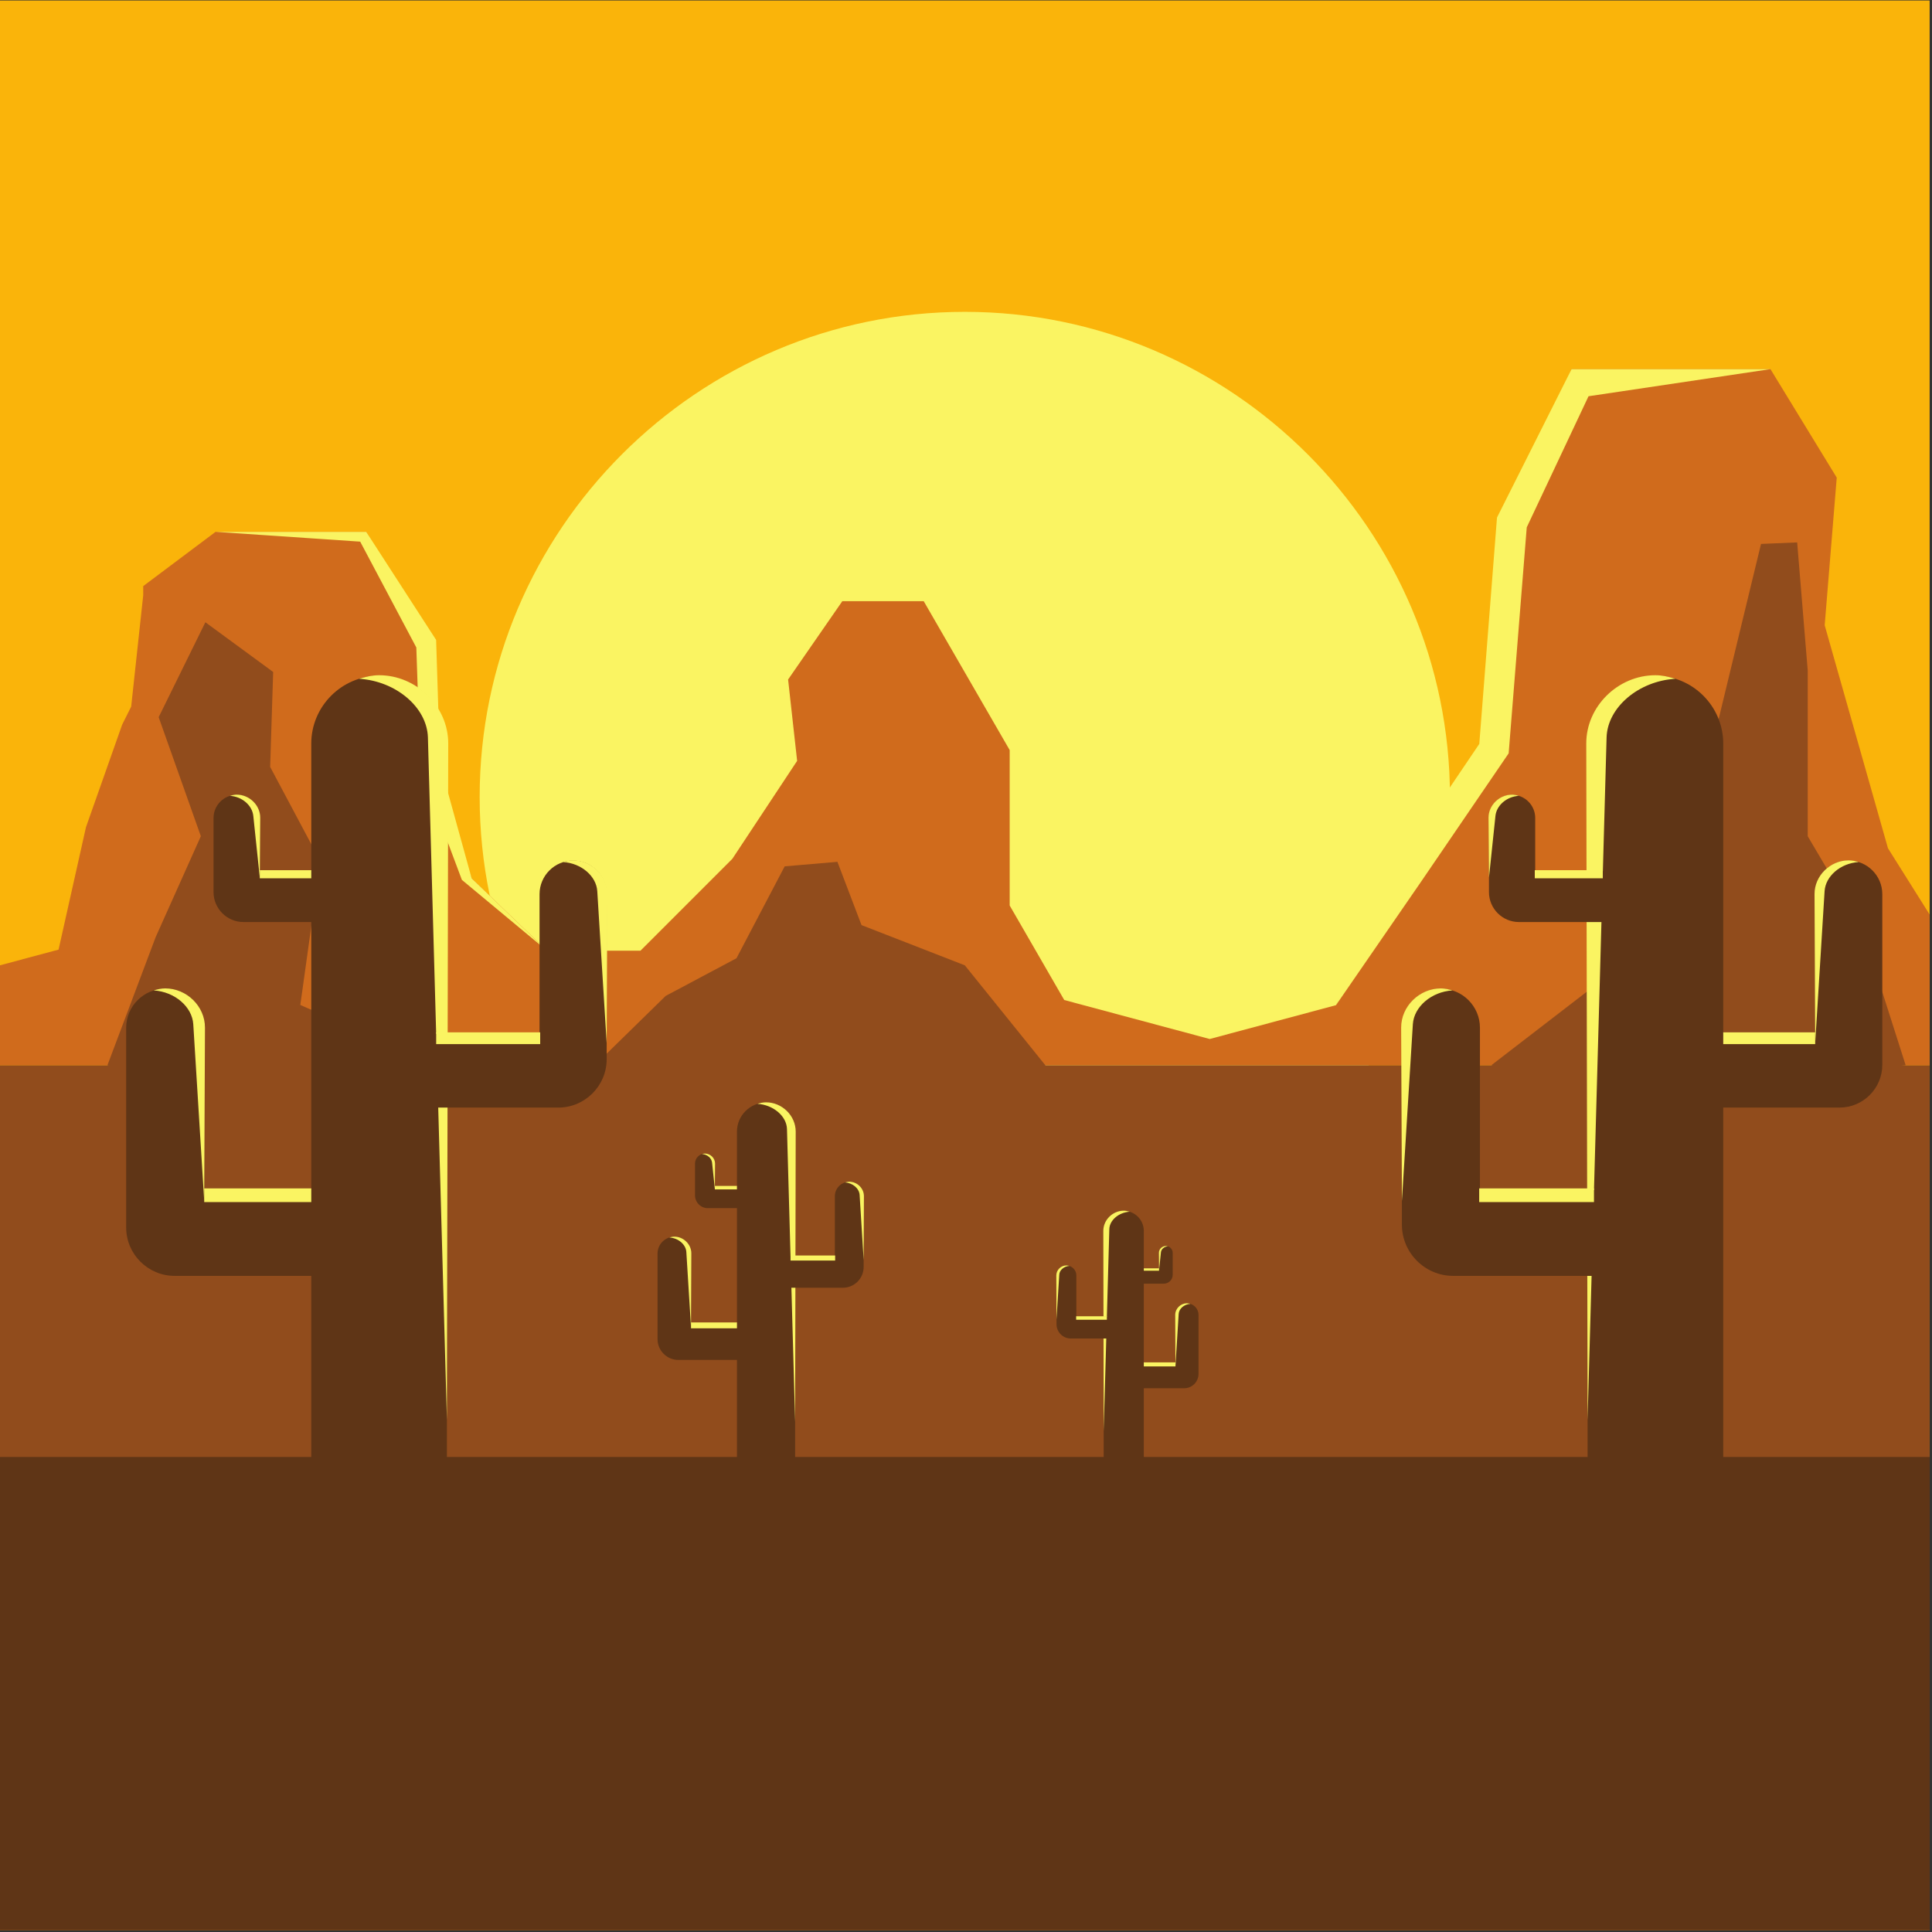
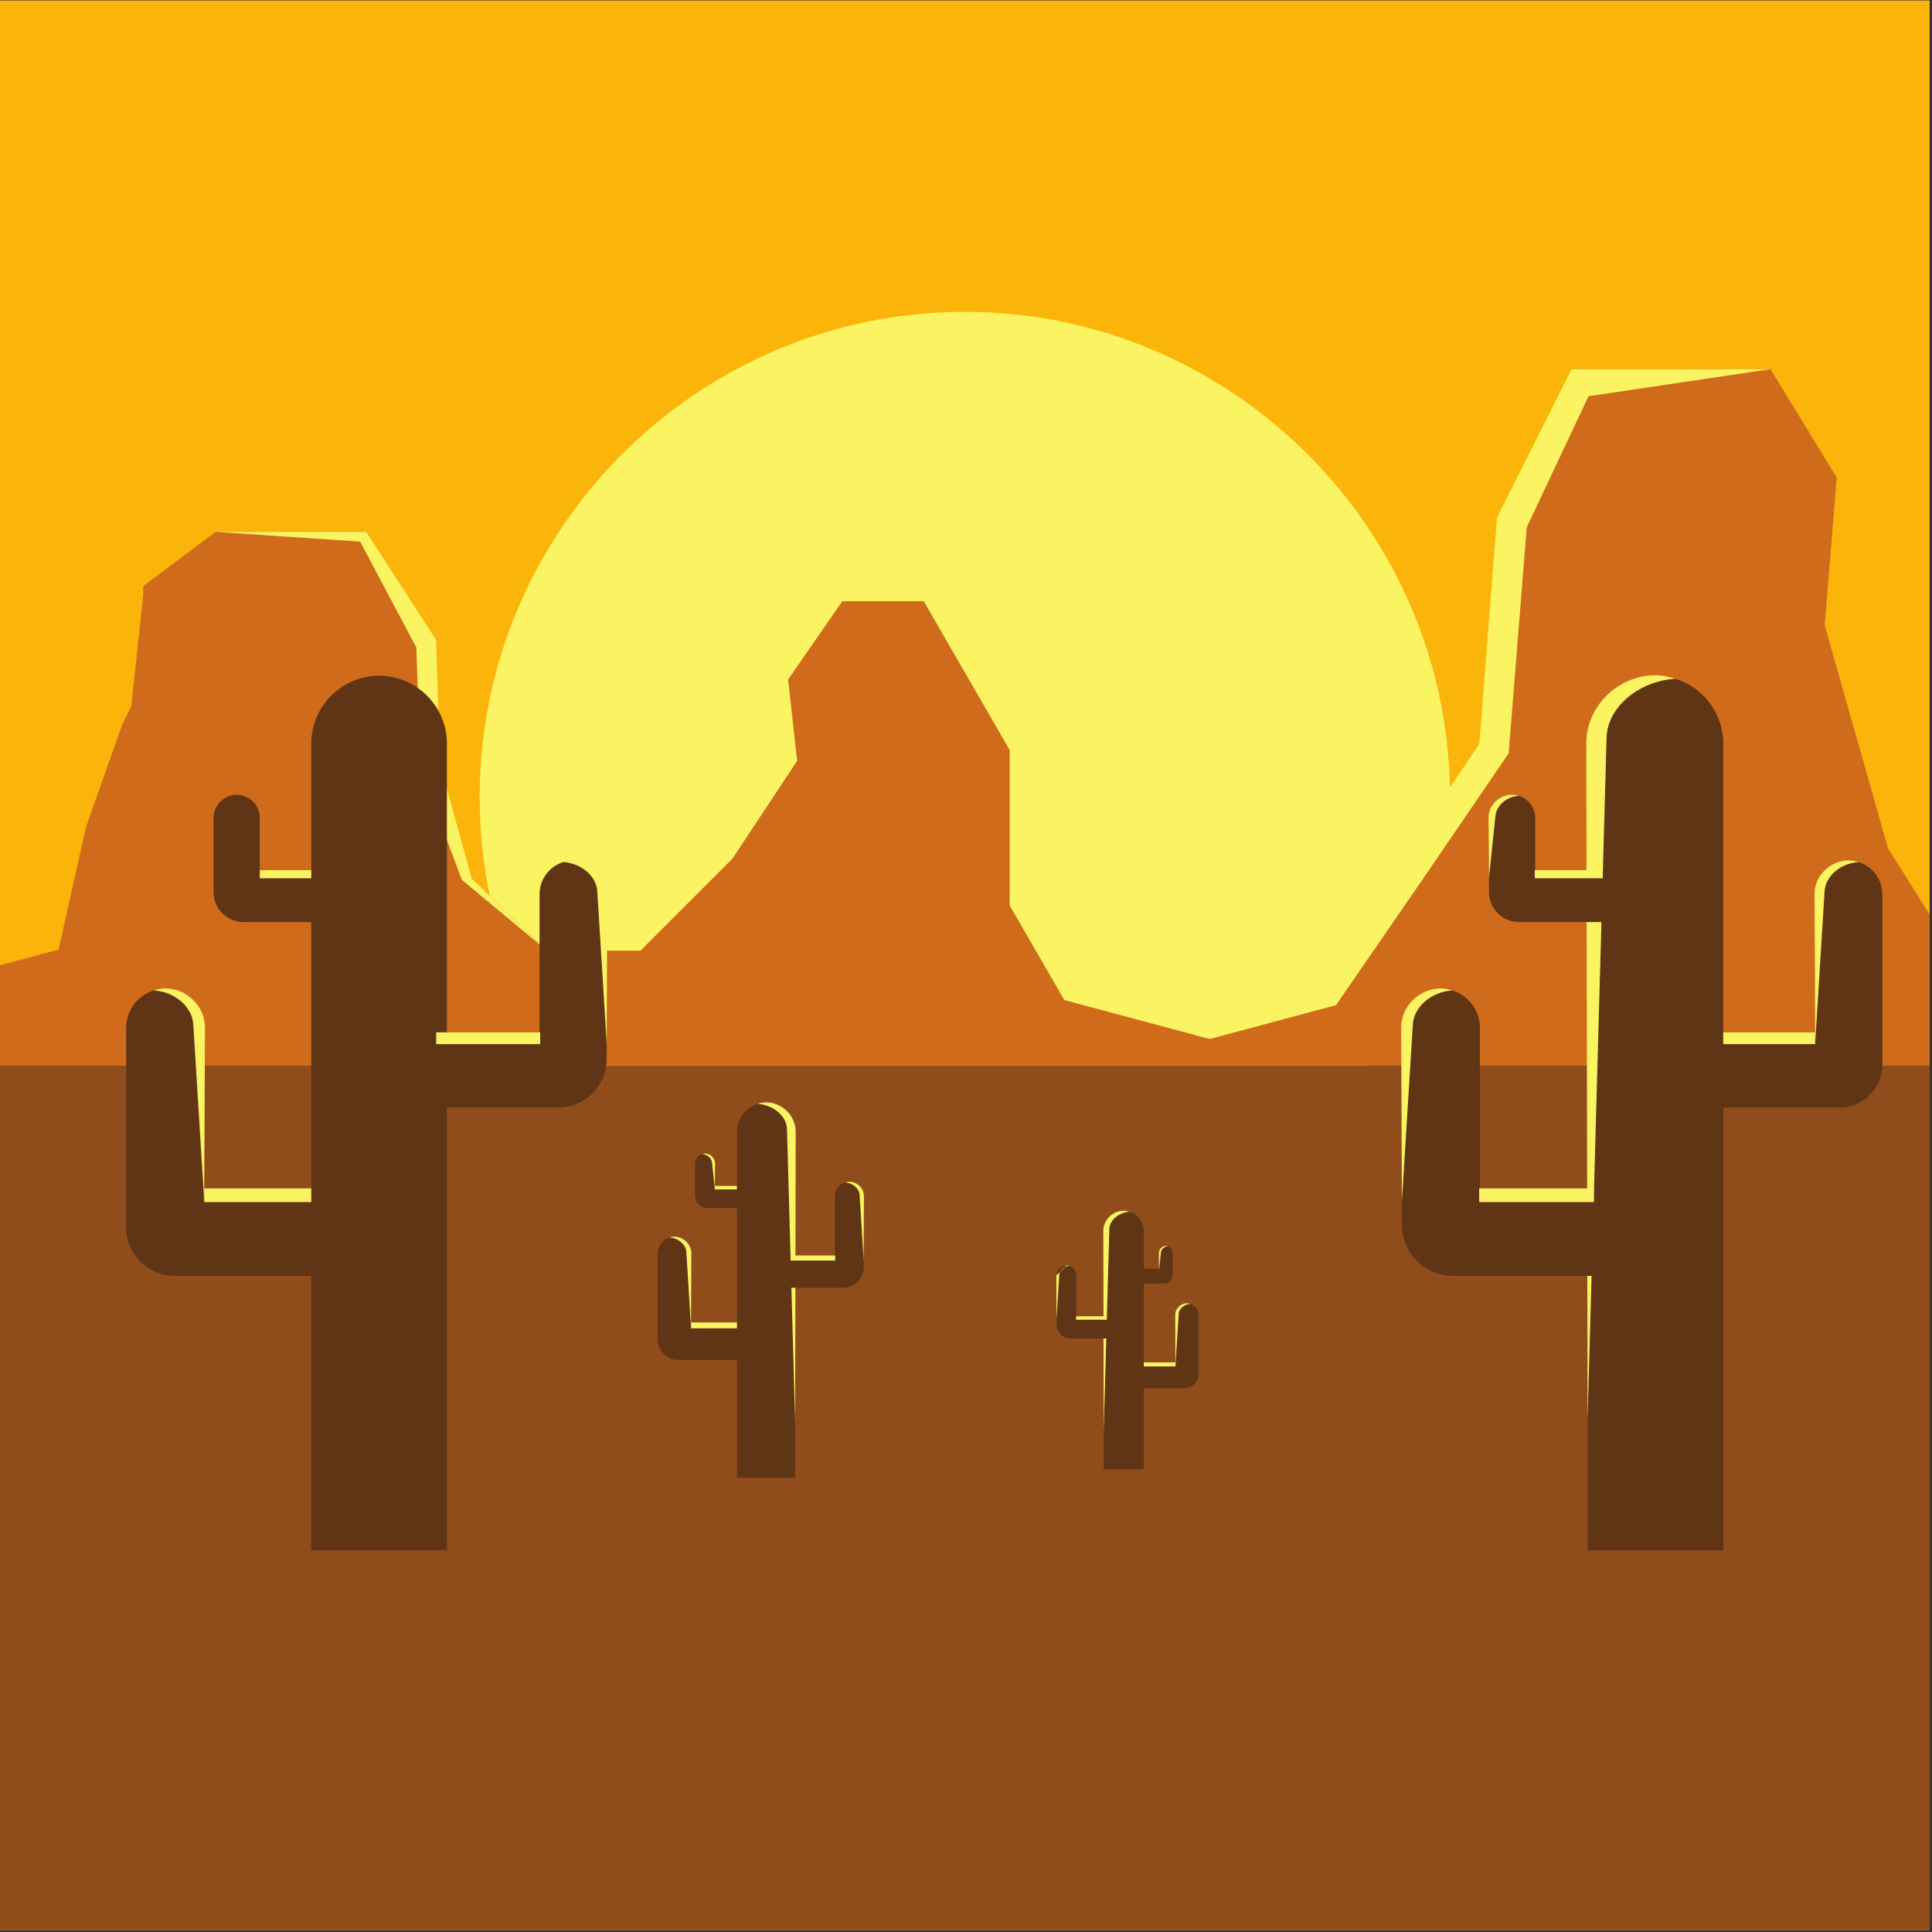
<svg xmlns="http://www.w3.org/2000/svg" version="1.1" viewBox="0 0 800 800">
  <rect x="0" y="0" width="800" height="800" fill="#333333" stroke="none" />
  <defs>
    <clipPath id="a">
      <path d="m0 600h600v-600h-600z" />
    </clipPath>
  </defs>
  <g transform="matrix(1.333 0 0 -1.333 0 800)">
    <path d="m0 0.584h599.42v599.42h-599.42z" fill="#fab40a" />
    <g clip-path="url(#a)">
      <g transform="translate(299.71 201.86)">
        <path d="m0 0c83.005 0 150.7 67.701 150.7 150.71 0 83.005-67.7 150.71-150.7 150.71-83.006 0-150.71-67.701-150.71-150.71 0-83.006 67.7-150.71 150.71-150.71" fill="#faf462" fill-rule="evenodd" />
      </g>
      <path d="m0 0.584h599.42v268.67h-599.42z" fill="#914c1c" fill-rule="evenodd" />
      <g transform="translate(0 300.29)">
        <path d="m0 0 18.192 4.875 8.516 38.038 11.233 31.825 2.808 5.617 3.744 34.634v2.808l22.465 16.849h46.804l20.192-34.972 1.337-38.04 11.233-34.634 23.402-22.466h29.018l28.549 28.549 20.125 30.422-2.808 25.274 16.849 24.338h25.274l26.711-46.263v-48.279l16.948-29.357 45.192-12.109 39.224 10.509 20.758 40.317 25.273 39.315 7.49 70.205 19.656 47.738h61.78l20.594-33.697-3.744-45.868 19.657-69.268 12.944-20.593v-46.804h-599.42z" fill="#d06b1c" fill-rule="evenodd" />
      </g>
      <g transform="translate(415.01 287.91)">
        <path d="m0 0 18.185 42.19 26.327 38.963 5.5 70.322 23.166 46.1h61.779l-56.514-8.423-19.188-40.718-5.618-70.205-27.146-39.783z" fill="#faf462" fill-rule="evenodd" />
      </g>
      <g transform="translate(66.958 434.94)">
        <path d="m0 0h46.804l21.713-33.568 1.22-38.508 9.829-35.57 23.039-22.119 0.128-0.582 0.234 0.235-26.444 21.997-12.871 34.283-1.287 37.911-17.434 32.878z" fill="#faf462" fill-rule="evenodd" />
      </g>
      <g transform="translate(324.72 269.25)">
-         <path d="m0 0-25.015 31.037-32.084 12.491-7.488 19.657-16.382-1.405-14.977-28.549-21.996-11.701-21.998-21.53 141.81-31.356zm138.54 0 46.803 36.04 2.341 32.761v1.872l20.593 33.23 14.04 58.036 11.232 0.469 3.277-39.783v-51.483l16.849-28.55 13.573-42.592-95.945-9.828zm-414.91 39.783-14.977-39.783 36.975-16.849h1.404l64.119 16.849-42.59 18.722 0.467 3.276 5.617 40.25v1.404l-15.445 29.018 0.936 29.487-21.061 15.445-14.509-29.486 13.105-36.975z" fill="#914c1c" fill-rule="evenodd" />
-       </g>
-       <path d="m0 0.584h599.42v146.98h-599.42z" fill="#5f3516" fill-rule="evenodd" />
+         </g>
      <g transform="translate(514.23 390.24)">
        <path d="m0 0c11.589 0 21.07-9.481 21.07-21.07v-250.62h-42.139v250.62c0 11.589 9.481 21.07 21.069 21.07" fill="#5f3516" fill-rule="evenodd" />
      </g>
      <g transform="translate(514.23 390.4)">
        <path d="m0 0c2.108 0 4.203-0.477 6.216-1.103-11.457-0.701-21.121-8.881-21.382-18.247l-5.903-212.02-0.41 210.14c-0.021 11.589 9.891 21.231 21.479 21.231" fill="#faf462" fill-rule="evenodd" />
      </g>
      <g transform="translate(518.72 279.03)">
        <path d="m0 0h45.139v43.372c0 5.735 4.691 10.425 10.425 10.425 5.735 0 10.426-4.692 10.426-10.425v-53.034c0-7.311-5.962-13.272-13.271-13.272h-52.719z" fill="#5f3516" fill-rule="evenodd" />
      </g>
      <g transform="translate(574.29 332.9)">
        <path d="m0 0c1.044 0 2.08-0.235 3.076-0.545-5.669-0.347-10.295-4.402-10.581-9.029l-2.921-47.203-0.202 46.272c-0.026 5.734 4.894 10.505 10.628 10.505" fill="#faf462" fill-rule="evenodd" />
      </g>
      <path d="m535.3 275.81h28.56v3.656h-28.56z" fill="#faf462" fill-rule="evenodd" />
      <g transform="translate(511.97 230.48)">
        <path d="m0 0h-52.245v50.427c0 6.666-5.454 12.121-12.121 12.121h-1e-3c-6.667 0-12.122-5.454-12.122-12.121v-61.166c0-8.77 7.155-15.924 15.925-15.924h60.564z" fill="#5f3516" fill-rule="evenodd" />
      </g>
      <g transform="translate(447.61 293.12)">
        <path d="m0 0c1.212 0 2.419-0.273 3.577-0.634-6.593-0.402-11.969-5.118-12.302-10.497l-3.397-54.881-0.235 53.798c-0.03 6.667 5.69 12.214 12.357 12.214" fill="#faf462" fill-rule="evenodd" />
      </g>
      <path d="m459.49 226.74h35.659v4.25h-35.659z" fill="#faf462" fill-rule="evenodd" />
      <g transform="translate(469.71 353.25)">
        <path d="m0 0c3.951 0 7.182-3.231 7.182-7.181v-16.538h30.954v-15.798h-36.028c-5.117 0-9.29 4.174-9.29 9.292v23.044c0 3.95 3.232 7.181 7.182 7.181" fill="#5f3516" fill-rule="evenodd" />
      </g>
      <g transform="translate(469.71 353.31)">
        <path d="m0 0c0.719 0 1.434-0.162 2.119-0.376-3.905-0.238-6.955-3.043-7.287-6.219l-2.013-19.177-0.14 18.536c-0.029 3.95 3.372 7.236 7.321 7.236" fill="#faf462" fill-rule="evenodd" />
      </g>
      <path d="m476.76 327.32h21.127v2.518h-21.127z" fill="#faf462" fill-rule="evenodd" />
      <g transform="translate(117.76 390.24)">
        <path d="m0 0c-11.589 0-21.069-9.481-21.069-21.07v-250.62h42.139v250.62c0 11.589-9.481 21.07-21.07 21.07" fill="#5f3516" fill-rule="evenodd" />
      </g>
      <g transform="translate(117.76 390.4)">
-         <path d="m0 0c-2.107 0-4.203-0.477-6.215-1.103 11.456-0.701 21.121-8.881 21.381-18.247l5.904-212.02 0.409 210.14c0.023 11.589-9.89 21.231-21.479 21.231" fill="#faf462" fill-rule="evenodd" />
-       </g>
+         </g>
      <g transform="translate(178.03 332.82)">
        <path d="m0 0h-2e-3c-5.733 0-10.425-4.692-10.425-10.425v-43.372h-44.936v-22.934h50.748c8.284 0 15.041 6.757 15.041 15.04v51.266c0 5.734-4.692 10.425-10.426 10.425" fill="#5f3516" fill-rule="evenodd" />
      </g>
      <g transform="translate(178.03 332.9)">
        <path d="m0 0c-1.044 0-2.08-0.235-3.076-0.545 5.669-0.347 10.294-4.402 10.58-9.029l2.922-47.203 0.202 46.272c0.025 5.734-4.894 10.505-10.628 10.505" fill="#faf462" fill-rule="evenodd" />
      </g>
      <path d="m135.49 275.81h32.311v3.656h-32.311z" fill="#faf462" fill-rule="evenodd" />
      <g transform="translate(51.314 293.03)">
        <path d="m0 0h-1e-3c-6.667 0-12.121-5.455-12.121-12.121v-62.05c0-8.285 6.756-15.04 15.04-15.04h61.685v26.663h-52.482v50.427c0 6.667-5.454 12.121-12.121 12.121" fill="#5f3516" fill-rule="evenodd" />
      </g>
      <g transform="translate(51.314 293.12)">
        <path d="m0 0c-1.213 0-2.419-0.273-3.577-0.634 6.592-0.402 11.969-5.118 12.302-10.497l3.396-54.881 0.236 53.798c0.029 6.667-5.69 12.214-12.357 12.214" fill="#faf462" fill-rule="evenodd" />
      </g>
      <path d="m63.435 226.74h33.26v4.25h-33.26z" fill="#faf462" fill-rule="evenodd" />
      <g transform="translate(73.517 353.25)">
        <path d="m0 0c-3.951 0-7.183-3.231-7.183-7.181v-23.044c0-5.118 4.174-9.292 9.291-9.292h36.168v15.798h-31.094v16.538c0 3.95-3.231 7.181-7.182 7.181" fill="#5f3516" fill-rule="evenodd" />
      </g>
      <g transform="translate(73.517 353.31)">
-         <path d="m0 0c-0.719 0-1.433-0.162-2.119-0.376 3.905-0.238 6.955-3.043 7.287-6.219l2.014-19.177 0.139 18.536c0.029 3.95-3.37 7.236-7.321 7.236" fill="#faf462" fill-rule="evenodd" />
-       </g>
+         </g>
      <path d="m80.698 327.32h15.997v2.518h-15.997z" fill="#faf462" fill-rule="evenodd" />
      <g transform="translate(237.96 257.66)">
        <path d="m0 0h-1e-3c-4.97 0-9.037-4.066-9.037-9.037v-107.5h18.075v107.5c0 4.971-4.067 9.037-9.037 9.037" fill="#5f3516" fill-rule="evenodd" />
      </g>
      <g transform="translate(237.96 257.73)">
        <path d="m0 0c-0.904 0-1.803-0.205-2.667-0.473 4.915-0.301 9.06-3.809 9.171-7.827l2.533-90.94 0.175 90.133c0.01 4.97-4.242 9.107-9.212 9.107" fill="#faf462" fill-rule="evenodd" />
      </g>
      <g transform="translate(263.81 233.04)">
        <path d="m0 0c-2.459 0-4.472-2.013-4.472-4.472v-18.603h-19.273v-9.838h21.767c3.553 0 6.451 2.897 6.451 6.452v21.989c0 2.459-2.013 4.472-4.473 4.472" fill="#5f3516" fill-rule="evenodd" />
      </g>
      <g transform="translate(263.81 233.07)">
        <path d="m0 0c-0.446 0-0.891-0.101-1.319-0.233 2.431-0.149 4.416-1.889 4.54-3.872l1.252-20.249 0.087 19.849c0.01 2.459-2.1 4.505-4.56 4.505" fill="#faf462" fill-rule="evenodd" />
      </g>
      <path d="m245.57 208.58h13.858v1.568h-13.858z" fill="#faf462" fill-rule="evenodd" />
      <g transform="translate(209.46 215.97)">
        <path d="m0 0c-2.859 0-5.199-2.338-5.199-5.199v-26.614c0-3.554 2.898-6.452 6.451-6.452h26.459v11.438h-22.511v21.628c0 2.861-2.339 5.199-5.2 5.199" fill="#5f3516" fill-rule="evenodd" />
      </g>
      <g transform="translate(209.46 216.01)">
        <path d="m0 0c-0.521 0-1.038-0.117-1.534-0.272 2.827-0.173 5.134-2.195 5.277-4.502l1.456-23.54 0.101 23.075c0.012 2.861-2.44 5.239-5.3 5.239" fill="#faf462" fill-rule="evenodd" />
      </g>
      <path d="m214.66 187.53h14.267v1.822h-14.267z" fill="#faf462" fill-rule="evenodd" />
      <g transform="translate(218.98 241.8)">
        <path d="m0 0c-1.694 0-3.081-1.387-3.081-3.081v-9.885c0-2.193 1.79-3.985 3.986-3.985h15.513v6.777h-13.337v7.093c0 1.694-1.386 3.081-3.081 3.081" fill="#5f3516" fill-rule="evenodd" />
      </g>
      <g transform="translate(218.98 241.82)">
        <path d="m0 0c-0.308 0-0.615-0.07-0.909-0.161 1.675-0.105 2.983-1.308 3.126-2.67l0.863-8.224 0.06 7.95c0.012 1.694-1.446 3.105-3.14 3.105" fill="#faf462" fill-rule="evenodd" />
      </g>
      <path d="m222.06 230.68h6.861v1.08h-6.861z" fill="#faf462" fill-rule="evenodd" />
      <g transform="translate(349.08 224.02)">
        <path d="m0 0h2e-3c3.425 0 6.227-2.803 6.227-6.228v-74.082h-12.458v74.082c0 3.425 2.804 6.228 6.229 6.228" fill="#5f3516" fill-rule="evenodd" />
      </g>
      <g transform="translate(349.08 224.07)">
        <path d="m0 0c0.623 0 1.243-0.142 1.838-0.325-3.388-0.208-6.242-2.627-6.321-5.396l-1.746-62.67-0.12 62.115c-5e-3 3.424 2.924 6.276 6.349 6.276" fill="#faf462" fill-rule="evenodd" />
      </g>
      <g transform="translate(331.27 207.04)">
        <path d="m0 0c1.696 0 3.082-1.387 3.082-3.081v-12.82h13.284v-6.78h-15.001c-2.449 0-4.445 1.997-4.445 4.446v15.154c0 1.694 1.387 3.081 3.08 3.081" fill="#5f3516" fill-rule="evenodd" />
      </g>
      <g transform="translate(331.27 207.07)">
-         <path d="m0 0c0.309 0 0.616-0.07 0.91-0.161-1.675-0.105-3.043-1.302-3.128-2.67l-0.862-13.952-0.061 13.678c-6e-3 1.694 1.448 3.105 3.141 3.105" fill="#faf462" fill-rule="evenodd" />
+         <path d="m0 0c0.309 0 0.616-0.07 0.91-0.161-1.675-0.105-3.043-1.302-3.128-2.67l-0.862-13.952-0.061 13.678" fill="#faf462" fill-rule="evenodd" />
      </g>
      <path d="m334.29 190.19h9.551v1.08h-9.551z" fill="#faf462" fill-rule="evenodd" />
      <g transform="translate(368.72 195.28)">
        <path d="m0 0c1.972 0 3.584-1.611 3.584-3.583v-18.34c0-2.45-1.997-4.447-4.446-4.447h-18.234v7.883h15.513v14.904c0 1.972 1.613 3.583 3.583 3.583" fill="#5f3516" fill-rule="evenodd" />
      </g>
      <g transform="translate(368.72 195.31)">
        <path d="m0 0c0.358 0 0.715-0.081 1.058-0.187-1.949-0.12-3.537-1.514-3.637-3.104l-1.004-16.223-0.07 15.903c-7e-3 1.971 1.683 3.611 3.653 3.611" fill="#faf462" fill-rule="evenodd" />
      </g>
      <path d="m355.31 175.69h9.832v1.258h-9.832z" fill="#faf462" fill-rule="evenodd" />
      <g transform="translate(362.16 213.08)">
        <path d="m0 0c1.168 0 2.123-0.955 2.123-2.124v-6.812c0-1.512-1.233-2.745-2.747-2.745h-10.69v4.67h9.191v4.887c0 1.169 0.956 2.124 2.123 2.124" fill="#5f3516" fill-rule="evenodd" />
      </g>
      <g transform="translate(362.16 213.1)">
        <path d="m0 0c0.213 0 0.423-0.048 0.626-0.11-1.153-0.072-2.056-0.901-2.154-1.839l-0.595-5.669-0.041 5.478c-9e-3 1.169 0.997 2.14 2.164 2.14" fill="#faf462" fill-rule="evenodd" />
      </g>
-       <path d="m355.31 205.42h4.728v0.743h-4.728z" fill="#faf462" fill-rule="evenodd" />
    </g>
  </g>
</svg>